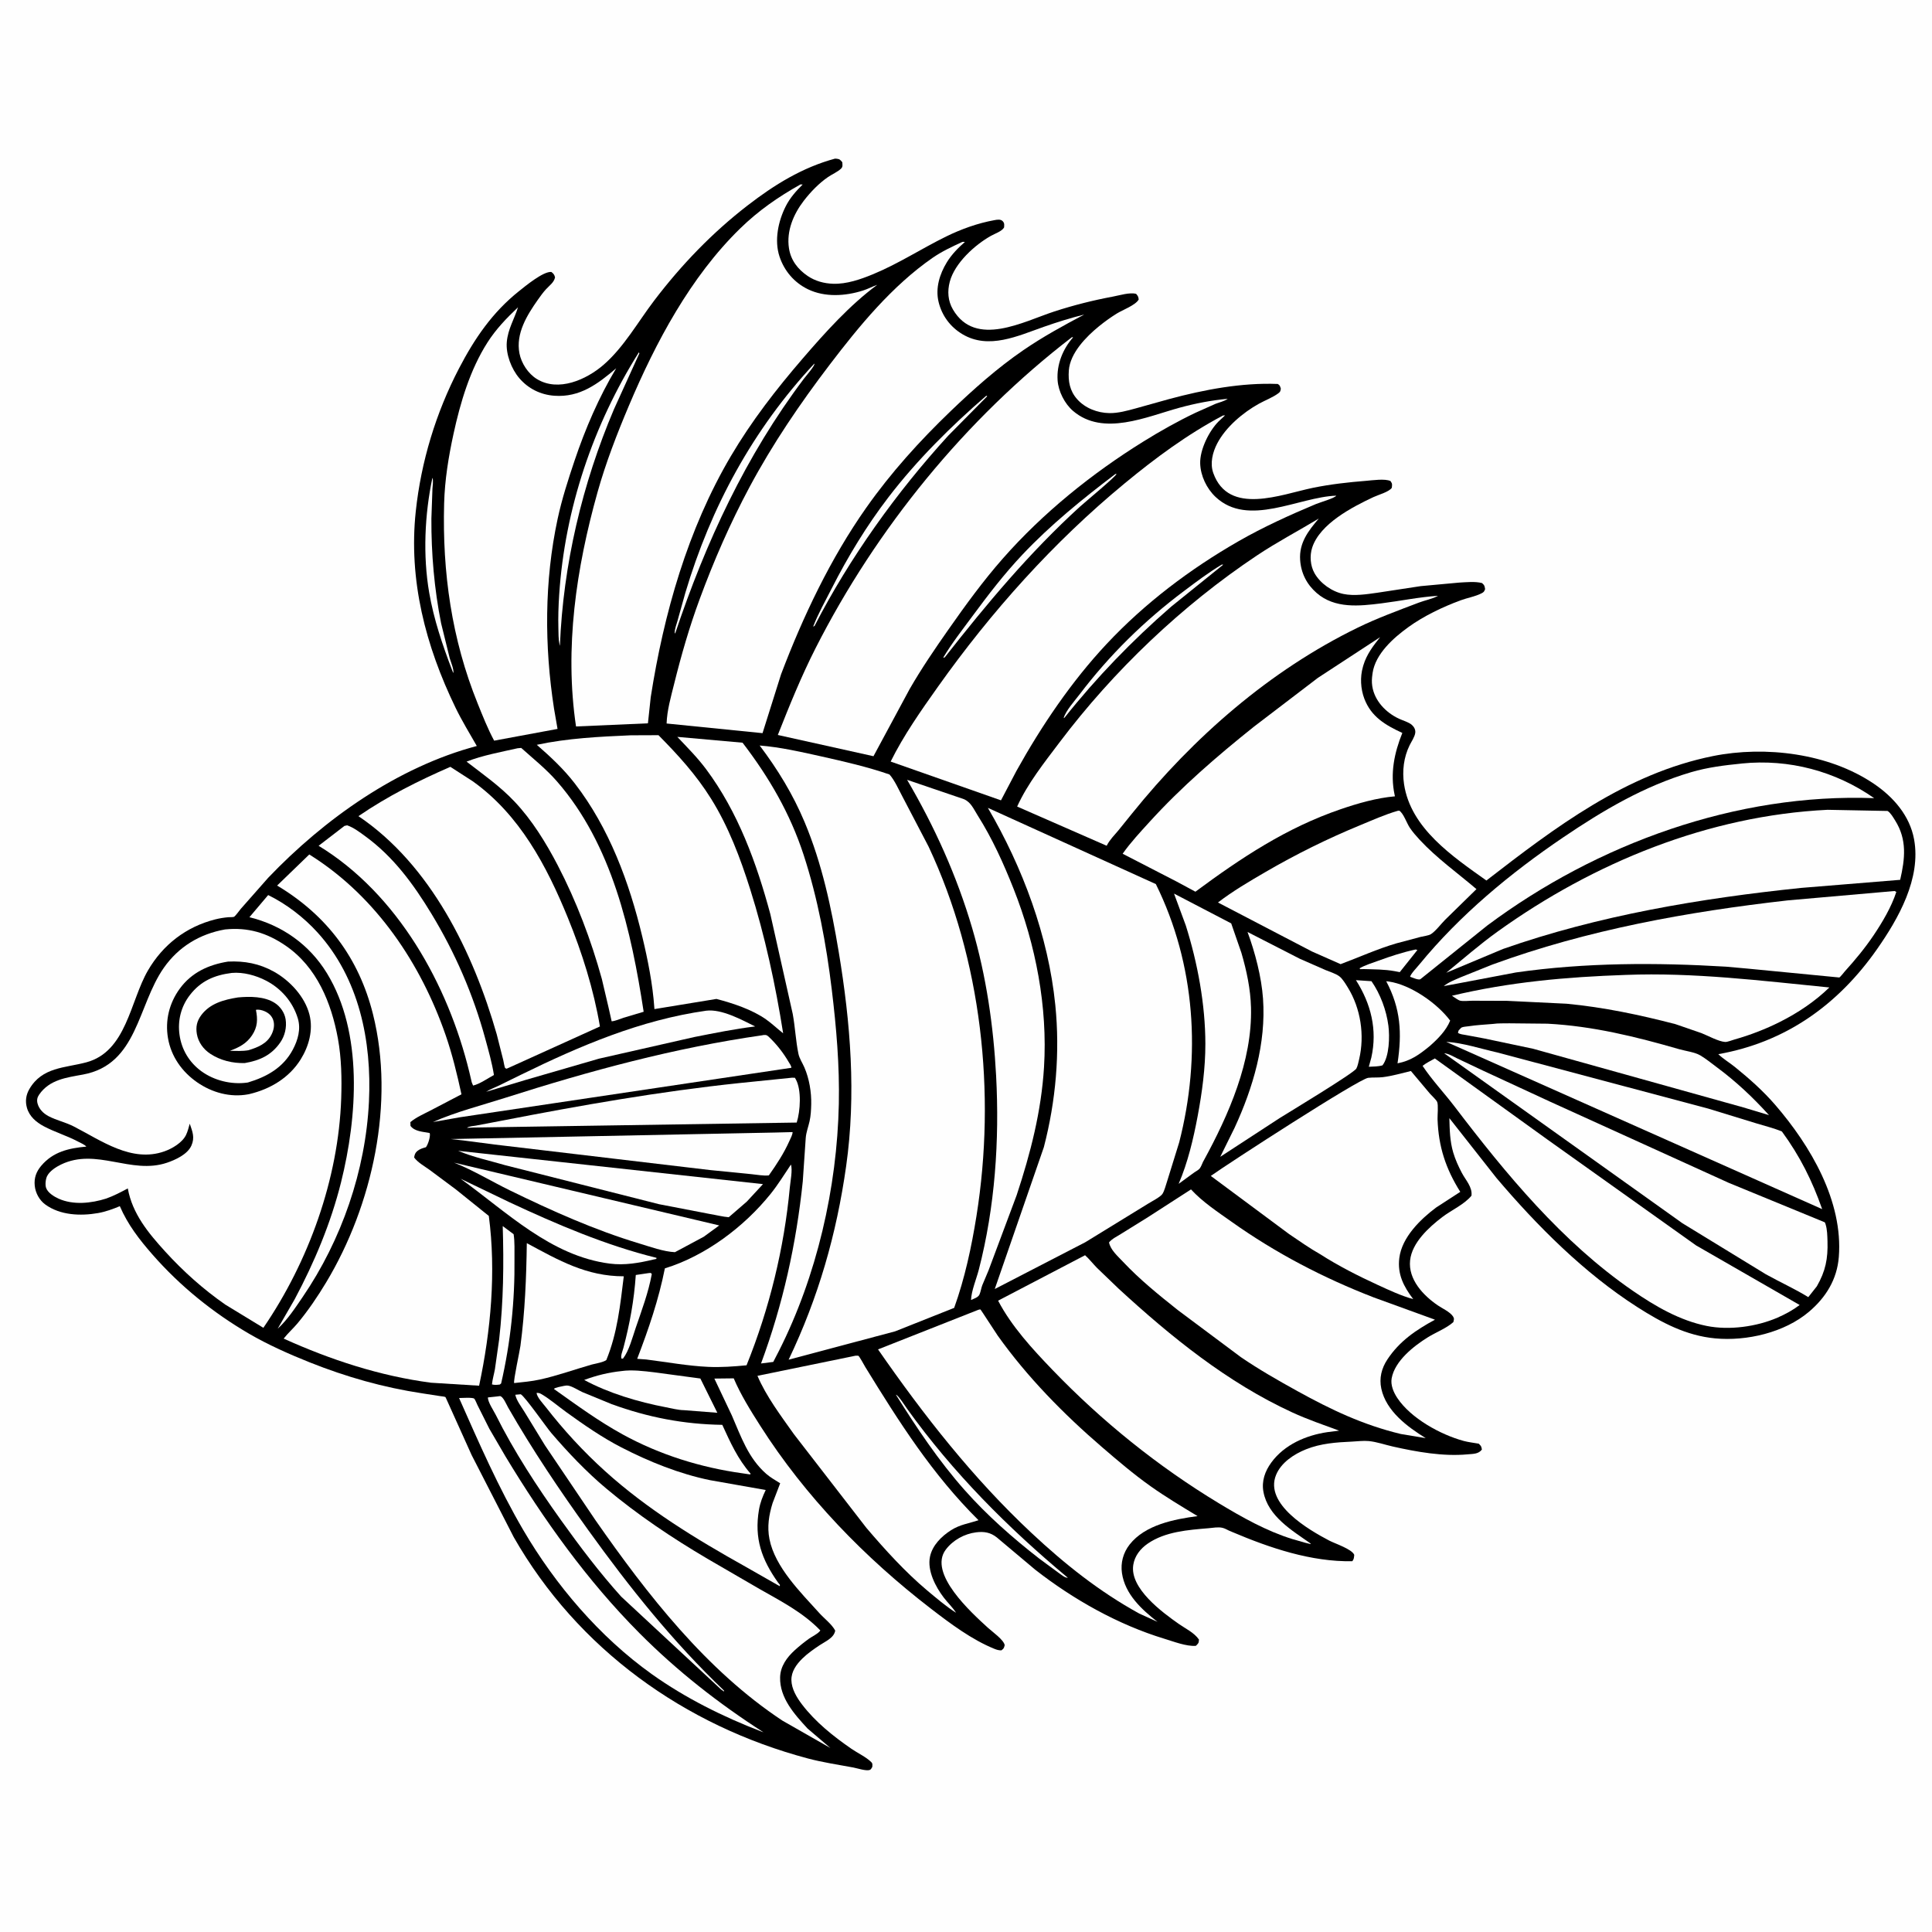
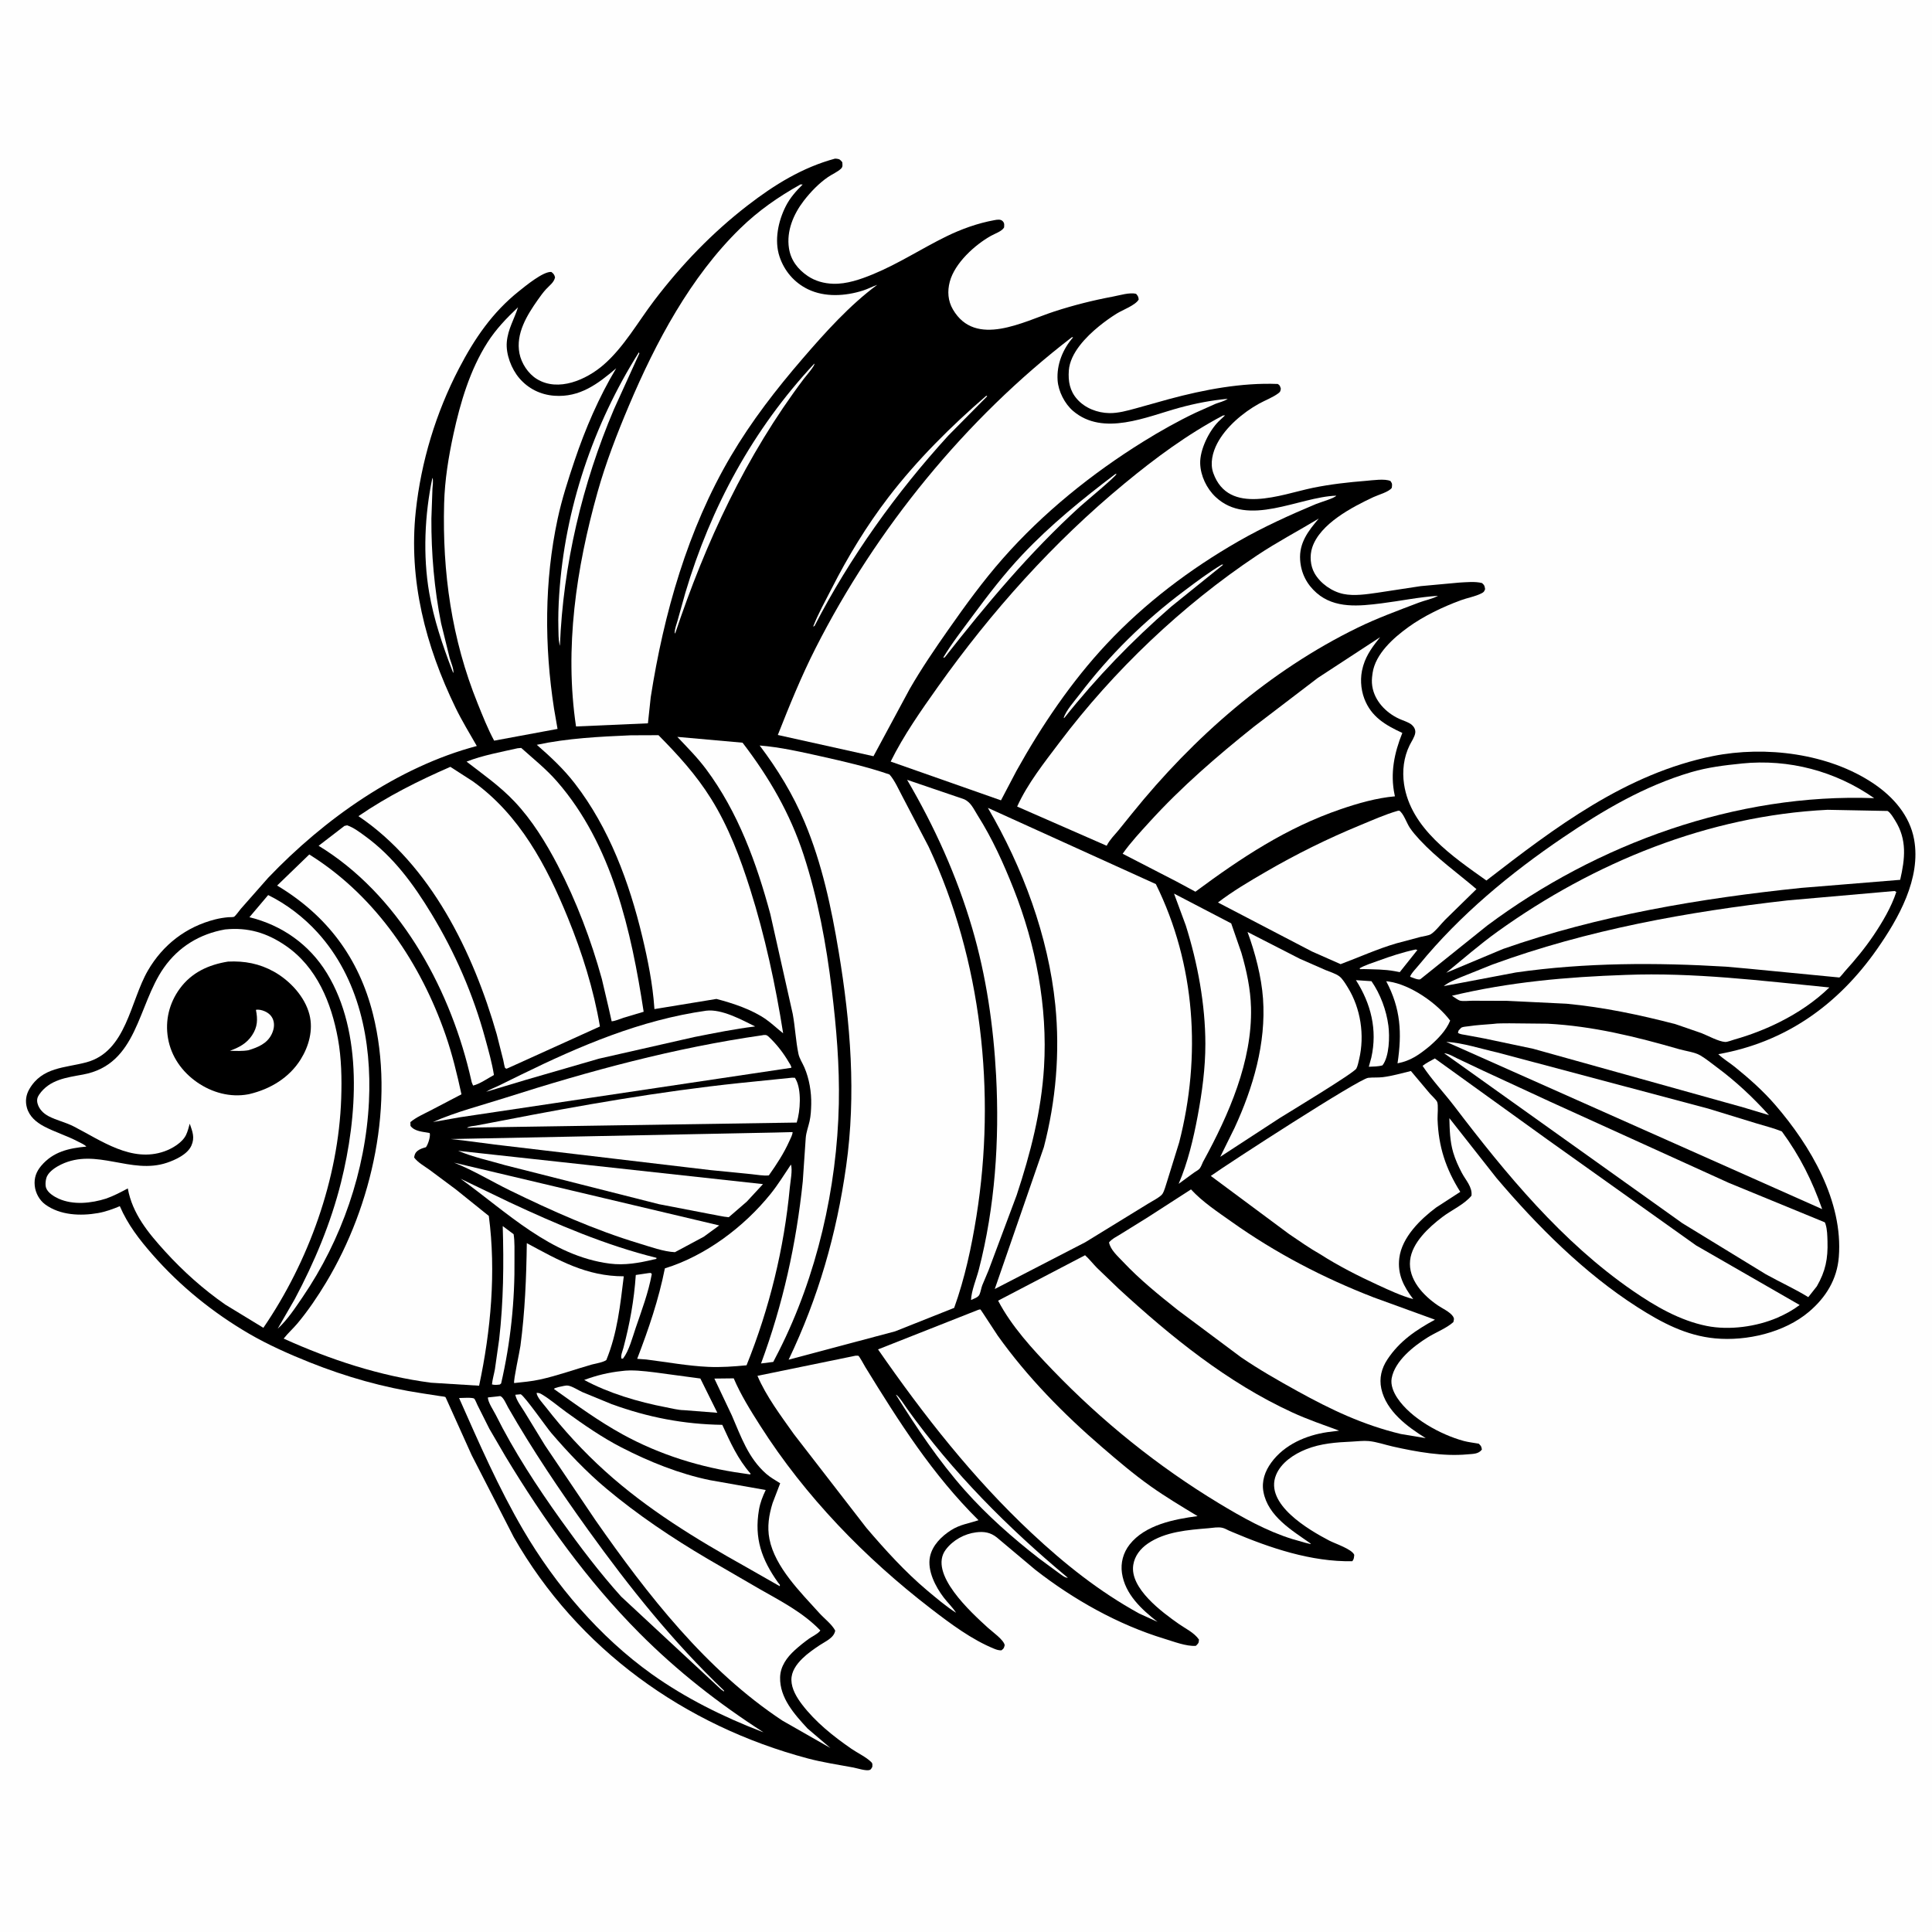
<svg xmlns="http://www.w3.org/2000/svg" version="1.1" style="display: block;" viewBox="0 0 2048 2048" width="1024" height="1024">
  <path transform="translate(0,0)" fill="rgb(254,254,254)" d="M -0 -0 L 2048 0 L 2048 2048 L -0 2048 L -0 -0 z" />
  <path transform="translate(0,0)" fill="rgb(0,0,0)" d="M 885.11 168.166 L 886.601 168.223 C 890.052 168.566 890.749 169.372 892.878 172 C 892.988 174.725 893.676 176.7 891.5 178.8 C 887.984 182.194 881.92 184.804 877.782 187.641 C 868.064 194.301 859.113 203.614 851.953 212.944 C 841.067 227.129 833.545 244.939 836.324 263.094 C 838.278 275.864 845.702 285.45 856.183 292.555 C 864.141 297.949 873.494 300.488 883.055 300.803 C 897.535 301.281 912.294 296.112 925.47 290.674 C 952.703 279.435 976.88 263.481 1003.16 250.607 C 1019.09 242.803 1036.58 236.545 1054.08 233.378 C 1056.95 232.858 1060.73 232.119 1062.94 234.5 C 1064.98 236.686 1064.52 238.423 1064.36 241.138 C 1062.18 245.133 1054.59 247.69 1050.5 249.979 C 1033.34 259.568 1012 278.952 1006.8 298.655 C 1004.13 308.779 1004.79 318.894 1010.16 328.071 C 1034.13 368.979 1084.99 340.771 1117.8 330.115 C 1138.08 323.531 1158.84 318.291 1179.79 314.393 C 1186.88 313.074 1197.5 309.69 1204.33 311.5 C 1206.26 313.66 1206.77 314.613 1207.07 317.5 C 1203.63 323.629 1189.87 328.59 1183.71 332.441 C 1177.19 336.517 1170.95 340.995 1164.99 345.849 C 1151.38 356.926 1134.29 374.264 1133 392.818 C 1132.2 404.19 1133.97 414.254 1141.76 423.095 C 1150.23 432.706 1163.33 437.692 1175.94 437.907 C 1185.33 438.067 1194.91 435.36 1203.89 432.922 L 1239.46 422.992 C 1276.37 413.055 1316.15 405.489 1354.5 407.02 C 1356.96 408.592 1356.79 409.178 1357.73 412 C 1357.27 414.586 1357.36 415.178 1355.16 416.847 C 1349.28 421.306 1341.12 424.315 1334.59 427.931 C 1317.62 437.323 1299.36 452.706 1290.31 470.05 C 1285.4 479.463 1282.44 491.142 1286.16 501.5 C 1302.49 547.043 1358.36 523.978 1391.56 517.161 C 1410.32 513.309 1429.25 511.207 1448.33 509.678 C 1454.88 509.153 1468.14 507.175 1474 509.936 C 1476.14 513.021 1475.69 513.486 1475.37 517.092 C 1472.52 521.43 1460.92 524.587 1456 526.896 C 1433.67 537.365 1399.3 555.068 1391 580.396 C 1388.17 589.036 1388.93 599.645 1393.46 607.651 C 1399.59 618.479 1411.95 627.139 1424.08 629.63 C 1435.61 631.998 1448.66 629.93 1460.15 628.314 L 1506 621.326 L 1546.81 617.572 C 1554.51 617.184 1563.56 616.169 1571 618.062 C 1573.81 620.577 1573.62 620.959 1574.28 624.5 C 1573.28 627.014 1573.07 627.602 1570.53 628.917 C 1563.86 632.361 1555.33 633.761 1548.19 636.412 C 1529.2 643.457 1509.35 652.902 1492.88 664.794 C 1477.21 676.11 1457.99 693.095 1455 713.414 L 1454.79 715 C 1454.19 719.233 1454 723.045 1454.64 727.269 C 1457.03 742.941 1469.06 755.383 1483 761.887 C 1487.06 763.78 1493.44 765.532 1496.72 768.498 C 1499.05 770.599 1500.6 773.516 1500.24 776.743 C 1499.76 780.976 1496.15 786.155 1494.26 789.994 C 1487.99 802.692 1486.27 817.29 1488.34 831.188 C 1495.33 878.094 1539.89 907.929 1575.64 933.385 C 1648.37 877.157 1723.57 820.013 1815.82 801.467 C 1871.41 790.292 1938.68 798.605 1986.25 830.723 C 2007.01 844.741 2024.4 864.548 2029.01 889.761 C 2036.58 931.168 2012.51 973.603 1989.73 1006.15 C 1948.48 1065.08 1892.92 1104.83 1821.46 1117.46 C 1826.62 1122.47 1833.41 1126.46 1839.08 1131.05 C 1854.42 1143.49 1868.9 1156.28 1881.84 1171.26 C 1919.16 1214.47 1953.92 1273.33 1949.22 1332.47 C 1947.33 1356.32 1935.49 1375.36 1917.53 1390.58 C 1891.6 1412.56 1851.54 1421.88 1818.11 1418.73 C 1787.33 1415.84 1761.39 1402.01 1735.8 1385.67 C 1679.55 1349.73 1629.41 1299.53 1586.29 1248.68 L 1536.39 1185.29 C 1536.71 1197.65 1536.92 1209.68 1540.46 1221.66 C 1542.68 1229.17 1546 1236.45 1549.65 1243.37 C 1553.71 1251.05 1560.98 1258.37 1559.81 1267.5 C 1552.16 1276.83 1538.55 1282.77 1528.87 1290.15 C 1514.79 1300.87 1496.75 1317.24 1494.76 1336.05 C 1492.63 1356.24 1508.65 1373.22 1524.15 1383.76 C 1528.81 1386.93 1537.17 1390.72 1540.28 1395.5 C 1541.82 1397.87 1541.16 1398.89 1540.6 1401.5 C 1533.3 1408.04 1522.15 1412.28 1513.73 1417.49 C 1498.69 1426.8 1478.65 1442.49 1475.23 1461 C 1473.9 1468.23 1477.27 1476.04 1481.22 1481.95 C 1495.61 1503.55 1527.02 1520.79 1551.57 1527.46 C 1556.73 1528.86 1562.23 1529.38 1567.5 1530.35 C 1570.06 1532.84 1570.22 1533 1570.86 1536.5 C 1567.46 1541.5 1561.25 1541.14 1555.59 1541.67 C 1529.65 1544.08 1501.77 1539.06 1476.51 1533.39 C 1468.15 1531.52 1459.46 1528.42 1450.96 1527.59 C 1445.15 1527.03 1439.02 1527.9 1433.18 1528.16 C 1416.62 1528.89 1400.07 1530.06 1384.5 1536.3 C 1371.77 1541.39 1357.97 1550.36 1352.62 1563.63 C 1340.2 1594.47 1387.55 1621.82 1409.06 1633.09 C 1415.16 1636.29 1433.02 1642.05 1435.56 1648.2 C 1435.22 1651.21 1435.38 1652.53 1433.5 1654.96 C 1389.82 1655.74 1346.1 1640.89 1306.3 1624.01 L 1304.97 1623.43 L 1302.74 1622.5 C 1300.46 1621.39 1298.34 1620.16 1295.84 1619.55 C 1291.3 1618.45 1285.61 1619.6 1281 1619.98 C 1259.35 1621.8 1235.19 1623.54 1216.69 1636.27 C 1208.82 1641.69 1202.85 1649.25 1201.32 1658.83 C 1197.36 1683.75 1232.13 1709.19 1249.62 1721.46 C 1256.96 1726.6 1265.73 1730.53 1270.95 1738 C 1270.72 1742.01 1270.35 1741.91 1267.69 1744.64 C 1257.71 1745.44 1244.03 1740.1 1234.41 1737.18 C 1185.2 1722.24 1137.63 1695.42 1097.27 1663.86 L 1056.71 1629.77 C 1050.04 1624.44 1043.21 1623.26 1034.75 1624.33 C 1022.32 1625.89 1010.18 1632.57 1002.6 1642.61 C 983.492 1667.91 1029.84 1709.59 1047.3 1725.56 C 1051.67 1729.56 1064.26 1738.42 1065.01 1744 C 1064.12 1747.25 1064.16 1747.41 1061.5 1749.44 C 1058.69 1749.45 1056.77 1748.91 1054.15 1747.85 C 1030.18 1738.16 1007.45 1721.12 987.06 1705.44 C 916.758 1651.37 853.659 1586.32 805.92 1511.4 C 795.672 1495.31 785.266 1478.69 777.773 1461.11 L 757.255 1461.34 L 775.739 1500.33 C 785.545 1522.93 793.103 1545.54 812.24 1562.33 C 816.69 1566.23 822.041 1569.15 827.025 1572.34 L 818.958 1593.4 C 815.087 1605.91 813.065 1618.42 815.646 1631.45 C 821.575 1661.38 848.752 1687.96 868.506 1709.91 C 873.753 1715.74 881.785 1721.69 885.35 1728.5 C 884.117 1736.27 874.927 1739.94 868.798 1744.04 C 862.461 1748.28 856.013 1752.74 850.553 1758.1 C 844.289 1764.24 838.755 1771.87 838.915 1780.97 C 839.08 1790.42 844.641 1799.55 850.227 1806.86 C 864.499 1825.55 883.204 1840.42 902.425 1853.72 C 908.811 1858.14 918.328 1862.59 923.562 1867.9 C 925.315 1869.68 924.688 1870.62 924.686 1873 C 923.855 1874.27 923.35 1875.83 921.796 1876.28 C 917.811 1877.46 908.932 1874.46 904.5 1873.62 C 888.34 1870.59 872.476 1868.31 856.531 1864.08 C 725.491 1829.26 612.293 1747.99 544.585 1629.44 L 499.932 1542.38 L 473.187 1483.03 C 473.161 1482.97 472.182 1480.94 472.18 1480.93 C 471.143 1480.37 467.658 1480.13 466.367 1479.9 L 447.481 1476.98 C 406.3 1470.78 367.026 1459.59 328.355 1444.18 C 306.805 1435.58 284.206 1425.55 264.17 1413.88 C 225.698 1391.47 190.859 1363.28 161.532 1329.76 C 147.582 1313.81 135.469 1298.18 127.021 1278.59 C 119.629 1281.68 111.936 1284.49 104.023 1285.89 C 85.384 1289.17 63.713 1288.31 47.943 1276.77 C 41.745 1272.23 37.638 1264.63 36.836 1257.02 C 35.962 1248.72 38.401 1242.02 43.78 1235.68 C 56.373 1220.82 73.068 1217.13 91.519 1215.44 C 89.686 1213.3 85.523 1211.6 82.979 1210.25 C 71.106 1203.95 58.221 1200.14 46.472 1193.91 C 38.393 1189.63 31.14 1183.45 28.564 1174.36 C 26.609 1167.47 27.493 1160.71 31.101 1154.5 C 44.776 1130.97 68.708 1132.22 91.531 1126.11 C 134.083 1114.71 137.918 1061.38 156.744 1028.88 C 172.658 1001.41 197.348 982.394 228.094 974.607 C 232.651 973.453 237.333 972.709 242.014 972.291 C 243.353 972.172 246.922 972.339 248.004 971.874 C 249.482 971.239 253.861 965.031 255.302 963.351 L 284.277 930.5 C 343.738 868.232 421.319 813.153 505.427 790.777 C 497.767 777.362 489.591 764.014 482.852 750.115 C 451.106 684.634 432.936 614.856 440.749 541.914 C 446.394 489.217 462.06 437.669 486.512 390.637 C 503.024 358.877 521.904 331.138 550.248 308.554 C 556.884 303.266 576.089 287.377 584.5 288.304 C 586.851 290.209 587.55 290.939 588.373 294 C 587.192 299.496 582.627 302.451 578.862 306.542 C 575.692 309.986 572.966 313.769 570.272 317.589 C 558.655 334.059 546.53 353.609 550.651 374.646 C 552.706 385.137 559.812 396.046 569.003 401.722 C 591.862 415.839 621.58 402.487 639.775 386.739 C 661.313 368.098 676.305 341.165 693.473 318.603 C 722.285 280.738 754.966 246.729 792.658 217.646 C 820.861 195.884 850.43 177.56 885.11 168.166 z" />
  <path transform="translate(0,0)" fill="rgb(254,254,254)" d="M 1500.63 1006.5 C 1501.27 1006.61 1501.88 1006.85 1502.5 1007.03 L 1483.8 1030.51 L 1478.54 1029.5 C 1467.75 1027.5 1456.69 1027.6 1445.75 1027.28 L 1442 1027.37 L 1441.09 1026.5 C 1447.14 1023 1454.53 1020.81 1461.11 1018.41 C 1474.19 1013.63 1486.98 1009.42 1500.63 1006.5 z" />
  <path transform="translate(0,0)" fill="rgb(254,254,254)" d="M 687.701 1349.5 L 689.804 1349.36 L 690.941 1350.5 C 687.315 1370.28 680.319 1388.75 673.843 1407.71 C 670.445 1417.66 666.844 1431.78 660.5 1440.04 L 658.957 1440.35 C 657.456 1437.83 660.042 1431.8 660.811 1428.89 C 667.679 1402.92 672.125 1378.38 673.971 1351.54 L 687.701 1349.5 z" />
  <path transform="translate(0,0)" fill="rgb(254,254,254)" d="M 1295.1 598.5 L 1296.71 598.55 L 1241.5 643.068 C 1200.32 678.864 1162.45 718.007 1128.5 760.691 L 1127.51 761.231 C 1129.68 753.457 1139.24 742.894 1144.28 736.244 C 1176.1 694.328 1212.79 658.267 1254.85 626.688 C 1267.97 616.83 1281.01 606.957 1295.1 598.5 z" />
  <path transform="translate(0,0)" fill="rgb(254,254,254)" d="M 458.388 506.5 C 459.564 508.839 458.57 515.559 458.408 518.255 L 457.293 549.779 C 457.105 586.591 460.38 624.549 467.581 660.66 L 476.71 697.688 C 477.723 701.233 481.525 710.242 480.5 713.47 L 479.291 710.5 C 469.022 683.593 459.881 656.714 454.962 628.236 C 448.203 589.103 450.135 545.363 458.388 506.5 z" />
  <path transform="translate(0,0)" fill="rgb(254,254,254)" d="M 1182.31 502.5 L 1183.61 502.36 C 1182.7 505.316 1150.21 532.139 1144.55 537.292 C 1091.18 585.941 1045.94 640.177 1001.5 696.803 L 999.754 697.269 C 1008.89 681.963 1020.33 667.357 1030.93 653 C 1047.48 630.569 1064.5 608.41 1083.66 588.101 C 1113.64 556.313 1147.56 528.824 1182.31 502.5 z" />
  <path transform="translate(0,0)" fill="rgb(254,254,254)" d="M 949.73 1478.5 C 951.852 1478.48 959.9 1491.04 961.565 1493.36 C 1010.02 1560.89 1068.26 1619.41 1131.96 1672.5 L 1130.79 1672.41 C 1127.86 1671.8 1125.16 1669.38 1122.72 1667.68 L 1101.72 1652.24 C 1073.43 1630.22 1046.39 1606.42 1022.57 1579.56 C 995.063 1548.54 971.679 1513.57 949.73 1478.5 z" />
  <path transform="translate(0,0)" fill="rgb(254,254,254)" d="M 1437.36 1039.01 L 1453.83 1040.11 C 1463.25 1053.72 1469.63 1070.87 1471.76 1087.3 C 1473.23 1098.62 1472.81 1119.86 1465.5 1129.31 C 1460.87 1130.67 1455.8 1130.56 1451 1130.81 L 1453.67 1121.05 C 1460.23 1091.59 1453.29 1064.03 1437.36 1039.01 z" />
  <path transform="translate(0,0)" fill="rgb(254,254,254)" d="M 1045.49 419.5 L 1046.5 420.016 L 1005.13 461.866 C 950.193 522.076 900.821 591.035 863.457 663.5 L 861.972 664.25 C 867.365 650.333 874.81 637.18 881.57 623.897 C 898.841 589.96 918.655 557.298 941.838 527.051 C 971.979 487.729 1008.1 451.845 1045.49 419.5 z" />
  <path transform="translate(0,0)" fill="rgb(254,254,254)" d="M 863.161 385.5 L 863.309 385.665 C 863.673 387.983 854.085 398.906 852.131 401.5 C 790.489 483.308 748.076 574.853 715.713 671.5 C 715.195 671.057 715.284 671.274 715.265 670.363 C 715.191 666.701 717.108 662.072 718.067 658.5 L 726.469 628.475 C 753.513 537.481 798.26 455.067 863.161 385.5 z" />
  <path transform="translate(0,0)" fill="rgb(254,254,254)" d="M 532.911 1299.7 L 544.464 1308.31 C 545.77 1316.59 545.274 1325.8 545.369 1334.19 C 545.868 1378.75 541.252 1423.08 531.224 1466.5 L 529.821 1467.67 C 526.864 1468 524.432 1468.34 521.5 1467.54 C 522.029 1462.17 523.674 1456.75 524.636 1451.41 L 529.125 1419.8 C 533.705 1379.67 534.138 1340 532.911 1299.7 z" />
  <path transform="translate(0,0)" fill="rgb(254,254,254)" d="M 677.227 373.5 C 677.957 375.13 677.902 374.252 677.039 376.137 L 650.857 433.743 C 617.207 512.888 596.924 598.725 593.516 684.637 L 593.053 682.678 C 591.895 677.411 592.068 671.343 591.916 665.929 C 591.583 654.08 591.987 642.25 592.762 630.426 C 598.71 539.665 628.709 450.478 677.227 373.5 z" />
  <path transform="translate(0,0)" fill="rgb(254,254,254)" d="M 1469.45 1040.14 L 1472.1 1040.45 C 1495.15 1043.72 1523.52 1063.49 1537.24 1081.91 C 1532.84 1092.66 1524.14 1101.32 1515.59 1108.86 C 1504.51 1117.9 1495.71 1124.4 1481.44 1127.18 C 1486.25 1095.02 1484.88 1069.32 1469.45 1040.14 z" />
  <path transform="translate(0,0)" fill="rgb(254,254,254)" d="M 488.166 1249.48 L 540.201 1274.5 C 590.356 1297.9 642.123 1320.08 695.93 1333.37 L 695.746 1334.5 L 692.765 1335.14 C 677.455 1338.77 662.196 1341.52 646.398 1339.48 C 583.848 1331.43 537.079 1284.66 488.166 1249.48 z" />
  <path transform="translate(0,0)" fill="rgb(254,254,254)" d="M 658.728 1453.4 C 669.812 1451.77 682.517 1453.39 693.64 1454.72 L 742.414 1461.28 L 760.405 1497.6 L 725.047 1494.84 C 718.887 1494.78 711.676 1492.85 705.571 1491.69 C 676.758 1486.21 645.108 1476.78 619.275 1462.81 C 632.255 1457.99 644.98 1454.85 658.728 1453.4 z" />
  <path transform="translate(0,0)" fill="rgb(254,254,254)" d="M 748.653 1071.37 C 765.223 1069.4 786.102 1081.02 800.51 1088.07 C 778.93 1090.68 757.448 1095.09 736.132 1099.27 L 634.974 1122.22 L 556.671 1144.92 L 515.342 1157.36 C 519.217 1154.82 523.822 1153.16 528 1151.17 L 552.386 1139.2 C 615.043 1108.53 679.018 1081.23 748.653 1071.37 z" />
  <path transform="translate(0,0)" fill="rgb(254,254,254)" d="M 525.942 1480.41 L 530 1479.92 C 533.337 1480.19 536.939 1489.06 538.662 1492.06 C 564.399 1536.93 593.473 1580.15 623.672 1622.12 C 667.412 1682.91 713.227 1740.28 767.5 1792.13 L 767.5 1793.1 L 764.387 1790.9 L 658.55 1692.54 C 635.569 1667.09 614.598 1639.28 594.652 1611.4 C 569.367 1576.07 544.87 1538.6 525.445 1499.68 C 523.245 1495.27 516.969 1486.08 517.225 1481.33 L 525.942 1480.41 z" />
  <path transform="translate(0,0)" fill="rgb(254,254,254)" d="M 597.518 1469.16 C 599.34 1468.84 600.613 1468.53 602.5 1468.87 C 606.955 1469.67 613.287 1473.86 617.536 1475.77 L 648.388 1488.45 C 686.784 1502.44 724.817 1509.79 765.648 1510.39 C 774.313 1529.27 781.963 1546.46 795.76 1562.28 L 795 1562.95 L 786.988 1561.76 C 742.756 1555.63 699.415 1542.13 660.133 1520.59 C 634.572 1506.57 610.882 1489.21 587.159 1472.35 C 588.165 1470.79 595.372 1469.7 597.518 1469.16 z" />
  <path transform="translate(0,0)" fill="rgb(254,254,254)" d="M 481.228 1232.44 L 762.429 1299.01 L 746.05 1310.98 L 715.449 1327.37 C 703.302 1326.79 689.264 1321.63 677.676 1318.14 C 630.47 1303.93 584.663 1283.42 540.442 1261.83 C 521.152 1252.41 502.003 1240.68 482.096 1232.78 L 481.228 1232.44 z" />
  <path transform="translate(0,0)" fill="rgb(254,254,254)" d="M 485.668 1219.91 L 808.802 1255.22 L 791.631 1273.77 L 772.493 1290.32 C 765.957 1289.77 759.105 1287.98 752.581 1286.91 L 698.517 1276.48 L 535.588 1235.18 C 519.188 1230.36 501.325 1226.6 485.668 1219.91 z" />
  <path transform="translate(0,0)" fill="rgb(254,254,254)" d="M 284.269 948.803 C 303.705 958.345 321.992 972.391 336.533 988.4 C 380.773 1037.1 394.189 1103.73 391.111 1167.67 C 387.583 1240.96 362.063 1314.48 320.794 1374.94 C 313.008 1386.35 304.6 1399.22 294.353 1408.49 L 312.351 1377.3 C 333.276 1338.09 350.716 1296.53 361.5 1253.35 C 378.777 1184.16 385.2 1094.79 346.518 1031.6 C 327.928 1001.23 298.861 980.692 264.385 972.299 L 284.269 948.803 z" />
  <path transform="translate(0,0)" fill="rgb(254,254,254)" d="M 808.366 1097.38 L 808.966 1097.18 C 812.748 1096.89 813.189 1097.4 815.708 1099.81 C 823.537 1107.29 830.577 1116.4 836.034 1125.75 C 837.083 1127.55 838.847 1129.84 838.897 1131.89 L 487.827 1184.31 L 458.933 1189.4 C 483.289 1178.62 510.061 1171.87 535.432 1163.77 C 625.292 1135.1 714.826 1110.78 808.366 1097.38 z" />
  <path transform="translate(0,0)" fill="rgb(254,254,254)" d="M 821.411 1200.54 L 840.189 1200.06 C 840.113 1203.01 837.981 1206.81 836.761 1209.55 C 830.882 1222.73 823.278 1234.23 815.004 1245.97 C 809.19 1246.61 802.227 1245.19 796.382 1244.65 L 752.775 1240.32 L 524.237 1213.24 L 491.647 1208.99 L 477.78 1207.43 L 821.411 1200.54 z" />
  <path transform="translate(0,0)" fill="rgb(254,254,254)" d="M 839.478 1142.42 L 842.557 1142.45 L 843.466 1143.92 C 849.884 1155.22 848.389 1177.99 844.531 1189.96 L 501.96 1195.24 L 495 1195.56 C 497.149 1193.81 501.8 1193.71 504.555 1193.18 L 532.031 1187.95 C 615.713 1171.69 698.893 1157.04 783.765 1148.09 L 839.478 1142.42 z" />
  <path transform="translate(0,0)" fill="rgb(254,254,254)" d="M 365.138 875.5 L 368.01 874.872 C 374.931 877.258 381.2 882.099 387.07 886.366 C 417.071 908.176 438.325 937.294 457.366 968.662 C 482.445 1009.98 501.672 1054.25 514.361 1100.88 C 517.842 1113.67 521.505 1126.46 523.597 1139.56 C 517.027 1143.07 508.611 1149.08 501.5 1150.74 L 500.124 1147.5 L 497.578 1136.72 C 474.942 1043.57 421.448 947.57 337.741 896.57 L 365.138 875.5 z" />
  <path transform="translate(0,0)" fill="rgb(254,254,254)" d="M 1582.59 1085.41 C 1588.16 1084.59 1594.31 1084.89 1599.95 1084.75 L 1640.5 1085.16 C 1688.45 1087.68 1734.01 1098.91 1779.9 1112.16 C 1786.55 1114.08 1796.57 1115.31 1802.41 1118.77 C 1808.37 1122.3 1814.08 1127 1819.64 1131.13 C 1840.3 1146.46 1857.92 1163 1875.2 1182.08 L 1848 1173.9 L 1625.24 1111.75 L 1574.01 1100.94 L 1553.88 1097.18 C 1551.07 1096.67 1547.93 1096.48 1545.5 1094.91 L 1546.1 1092.5 C 1546.9 1091.71 1548.59 1089.54 1549.5 1089.12 C 1551.23 1088.34 1554.81 1088.17 1556.76 1087.87 C 1565.26 1086.57 1574.02 1086.13 1582.59 1085.41 z" />
  <path transform="translate(0,0)" fill="rgb(254,254,254)" d="M 486.638 1481.95 C 489.495 1481.94 500.764 1481.12 502.643 1482.6 C 503.632 1483.37 505.431 1488.05 506.077 1489.32 L 518.751 1514.6 L 535.764 1543.76 C 576.284 1610.85 622.403 1675.49 677.844 1731.19 C 717.903 1771.44 761.691 1805.7 809.337 1836.32 L 807.024 1835.46 C 766.6 1819.92 726.291 1799.88 690.976 1774.69 C 635.672 1735.22 588.828 1680.24 554.634 1621.82 C 528.462 1577.1 507.595 1529.25 486.638 1481.95 z" />
  <path transform="translate(0,0)" fill="rgb(254,254,254)" d="M 558.44 1317.79 C 592.271 1336.02 621.683 1352.96 661.234 1352.93 C 657.458 1383.47 654.508 1412.93 642.717 1441.73 C 639.166 1444.22 631.704 1445.31 627.362 1446.47 C 609.138 1451.66 590.939 1458.26 572.46 1462.34 C 563.487 1464.32 554.15 1465.11 545.029 1466.11 C 544.035 1463.68 550.927 1432.36 551.692 1426.59 C 556.511 1390.21 557.933 1354.45 558.44 1317.79 z" />
  <path transform="translate(0,0)" fill="rgb(254,254,254)" d="M 1244.52 947.247 L 1305.13 978.833 L 1315.94 1010.04 C 1321.45 1028.92 1325.63 1048.44 1326.12 1068.17 C 1327.53 1124.91 1302.56 1181.64 1275.87 1230.5 L 1275.31 1231.48 C 1274.2 1233.79 1273.4 1236.37 1271.88 1238.46 C 1270.56 1240.28 1267.9 1241.45 1266.09 1242.75 L 1249.41 1254.92 C 1259.08 1232.52 1265.07 1207.11 1269.56 1183.15 C 1274.28 1157.95 1277.77 1132.19 1277.74 1106.5 C 1277.69 1064.79 1269.52 1020.72 1256.98 981 L 1244.52 947.247 z" />
  <path transform="translate(0,0)" fill="rgb(254,254,254)" d="M 568.844 1476.5 C 571.329 1476.54 572.193 1476.77 574.396 1478.09 C 583.38 1483.47 591.772 1490.75 600.288 1496.91 C 618.722 1510.24 638.431 1523.88 658.661 1534.29 C 688.119 1549.46 720.111 1562.36 752.61 1569.03 L 811.685 1579.47 C 808.43 1586.25 805.779 1593.04 804.523 1600.5 C 799.422 1630.79 807.351 1652.97 824.728 1677.52 L 826.804 1680.1 L 826.5 1681.41 L 790.004 1660.6 C 737.581 1631.31 686.252 1599.97 641.5 1559.56 C 618.445 1538.74 597.483 1515.96 578.434 1491.44 C 575.62 1487.82 569.072 1481.01 568.844 1476.5 z" />
  <path transform="translate(0,0)" fill="rgb(254,254,254)" d="M 1723.27 1033.45 C 1795.52 1030.65 1867.5 1039.67 1939.2 1046.75 C 1923.96 1061.58 1905.81 1073.7 1886.86 1083.23 C 1871.56 1090.91 1855.15 1097.27 1838.66 1101.9 C 1836.22 1102.58 1831.14 1104.66 1828.75 1104.52 C 1821.73 1104.12 1810.39 1097.77 1803.54 1095.12 L 1775.95 1085.61 C 1738.01 1075.75 1699.75 1067.69 1660.66 1063.99 L 1597.69 1060.94 L 1560.98 1060.81 C 1557.26 1060.8 1551.4 1061.56 1547.92 1060.78 C 1545.58 1060.25 1541.33 1056.87 1539.09 1055.54 C 1600.23 1040.93 1660.61 1035.61 1723.27 1033.45 z" />
  <path transform="translate(0,0)" fill="rgb(254,254,254)" d="M 548.661 793.185 L 552.5 792.834 C 565.486 804.479 578.832 815.051 590.369 828.263 C 648.872 895.258 669.187 986.948 682.311 1072.51 L 661 1078.86 C 656.988 1080.14 652.563 1082.29 648.382 1082.64 L 644.979 1067.52 L 637.982 1037.75 C 626.626 996.556 610.929 955.143 591.196 917.224 C 578.84 893.48 563.961 869.309 545.5 849.792 C 529.775 833.167 512.475 821.228 494.562 807.345 C 511.588 800.685 530.801 797.237 548.661 793.185 z" />
  <path transform="translate(0,0)" fill="rgb(254,254,254)" d="M 1533.05 1104.39 C 1550.69 1105.4 1569.79 1111.77 1587.15 1115.65 L 1810.63 1175.12 L 1861.92 1190.84 C 1870.99 1193.64 1880.1 1195.77 1888.9 1199.44 C 1907.94 1225.44 1920.96 1251.44 1931.57 1281.73 L 1533.05 1104.39 z" />
  <path transform="translate(0,0)" fill="rgb(254,254,254)" d="M 1322.44 987.953 L 1377.81 1016.31 L 1404.95 1028.23 C 1409.65 1030.19 1415.66 1031.92 1419.74 1034.93 C 1423.07 1037.38 1426.38 1042.98 1428.57 1046.5 C 1442.44 1068.79 1446.75 1097.42 1440.74 1122.87 C 1440.07 1125.72 1439.17 1130.28 1437.78 1132.74 C 1435.04 1137.58 1365.83 1179.37 1356.59 1185.15 L 1293.53 1226.26 L 1308.75 1195.43 C 1328.37 1152.91 1342.21 1105.88 1338.85 1058.59 C 1337.2 1035.43 1330.45 1009.68 1322.44 987.953 z" />
  <path transform="translate(0,0)" fill="rgb(254,254,254)" d="M 838.411 1234.5 C 840.331 1240.12 837.845 1252.26 837.26 1258.58 C 831.272 1323.16 815.594 1387.2 791.367 1447.27 C 777.769 1448.56 764.425 1449.56 750.751 1448.94 C 728.944 1447.95 706.834 1443.83 685.164 1441.13 L 675.444 1440.42 C 687.595 1408.69 698.136 1377.94 704.801 1344.52 C 747.888 1331.24 788.757 1300.54 816.928 1265.5 C 824.846 1255.65 831.366 1244.95 838.411 1234.5 z" />
  <path transform="translate(0,0)" fill="rgb(254,254,254)" d="M 1846.04 809.407 L 1846.37 809.341 C 1896.42 804.304 1945.7 817.42 1986.7 846.082 C 1840.78 840.599 1693.05 894.255 1576.64 981.032 L 1505.61 1038.03 C 1503.26 1039.08 1497.32 1036.27 1494.77 1035.44 C 1495.11 1032.7 1502.39 1025.03 1504.54 1022.42 C 1547.53 969.95 1601.01 925.632 1656.95 887.735 C 1699.41 858.97 1742.99 833.209 1792.58 818.573 C 1810.1 813.404 1827.93 811.218 1846.04 809.407 z" />
  <path transform="translate(0,0)" fill="rgb(254,254,254)" d="M 1530.86 1116.5 C 1535.53 1116.79 1540.78 1120.1 1545.04 1122.13 L 1572.3 1135.03 L 1643.3 1167.88 L 1832.56 1253.87 L 1934.34 1295.7 C 1934.79 1296.63 1934.86 1296.68 1935.22 1297.84 C 1936.96 1303.46 1937.04 1309.94 1937.22 1315.76 C 1937.78 1334.2 1935.19 1347.4 1925.93 1363.53 L 1916.87 1375.02 C 1902.51 1366.18 1886.66 1359.02 1871.88 1350.79 L 1783.36 1296.64 L 1530.86 1116.5 z" />
  <path transform="translate(0,0)" fill="rgb(254,254,254)" d="M 2008.32 944.5 L 2010.17 945.5 C 2004.99 961.426 1995.39 977.655 1986.06 991.5 C 1976.92 1005.06 1966.53 1017.59 1955.58 1029.71 C 1954.52 1030.88 1950.91 1035.68 1949.71 1036.18 C 1949.4 1036.3 1839.79 1025.32 1829.77 1024.72 C 1755.82 1020.27 1680.38 1020.31 1606.91 1030.85 L 1546.74 1042.27 L 1530.45 1045.3 C 1535.28 1041.27 1542.48 1038.52 1548.22 1036.02 L 1581.93 1022.49 C 1682.71 985.607 1788.75 966.504 1895.09 954.442 L 2008.32 944.5 z" />
  <path transform="translate(0,0)" fill="rgb(254,254,254)" d="M 546.237 1478.5 L 552 1477.97 C 556.281 1480.09 579.288 1513.09 584.447 1519.11 C 602.176 1539.77 621.665 1560.29 642.538 1577.8 C 675.818 1605.73 712.446 1630.25 749.836 1652.3 L 805.016 1684.33 C 827.909 1697.38 851.137 1709.19 869.604 1728.36 C 867.54 1731.62 860.776 1734.79 857.5 1737.13 C 852.305 1740.85 847.236 1744.97 842.505 1749.26 C 834.154 1756.84 827.213 1766.31 826.941 1778.09 C 826.438 1799.91 842.21 1817.29 856.049 1832.32 L 880.222 1852.93 L 829.405 1823.94 C 748.614 1770.56 686.126 1690.2 631.254 1611.54 L 577.763 1532.26 L 555.834 1496.42 C 552.58 1491.04 547.484 1484.64 546.237 1478.5 z" />
  <path transform="translate(0,0)" fill="rgb(254,254,254)" d="M 961.563 826.645 L 1021.77 847.138 C 1029.31 850.431 1032 857.44 1036.26 864.171 C 1051.8 888.73 1063.79 915.25 1074.47 942.236 C 1097.96 1001.6 1110.61 1067.26 1106.71 1131.15 C 1103.84 1178.07 1092.4 1222.49 1077.71 1266.93 L 1047.9 1346.62 L 1041.22 1362.5 C 1040.08 1365.6 1039.61 1369.1 1038.36 1372.1 C 1036.99 1375.38 1032.4 1376.6 1029.33 1378.05 C 1029.7 1368.27 1035.05 1355.66 1037.56 1345.96 C 1054.78 1279.4 1059.55 1208.88 1055.93 1140.43 C 1053.13 1087.64 1045.49 1034.77 1030.58 983.954 C 1014.31 928.525 990.741 876.414 961.563 826.645 z" />
  <path transform="translate(0,0)" fill="rgb(254,254,254)" d="M 906.715 1437.14 L 907.054 1437.08 C 907.2 1437.08 909.847 1437.13 909.858 1437.13 C 910.972 1437.64 916.285 1447.54 917.236 1449.09 C 953.14 1507.5 988.255 1562.93 1037.26 1611.48 C 1026.97 1614.98 1017.7 1615.98 1008.15 1622.07 C 998.07 1628.51 988.293 1638.1 985.812 1650.24 C 982.812 1664.91 991.654 1681.99 1000.3 1693.34 C 1004.56 1698.93 1009.64 1703.64 1013.47 1709.59 C 1002.69 1702.81 992.51 1693.97 982.7 1685.84 C 959.293 1666.1 938.289 1642.89 918.427 1619.63 L 841.629 1520.36 C 827.969 1501.07 812.22 1480.25 802.941 1458.44 L 906.715 1437.14 z" />
  <path transform="translate(0,0)" fill="rgb(254,254,254)" d="M 1481.64 859.5 L 1483.29 859.31 C 1487.88 862.308 1491.13 872.49 1494.49 877.497 C 1497.52 882.006 1501.15 886.15 1504.83 890.127 C 1522.93 909.659 1544.89 925.284 1565.11 942.507 L 1531.93 974.975 C 1527.58 979.351 1521.64 987.273 1516.76 990.297 C 1514.39 991.762 1508.42 992.528 1505.58 993.239 L 1480.55 999.907 C 1459.89 1005.92 1441.09 1014.61 1421.09 1022.04 L 1390.74 1008.62 L 1291.09 956.678 C 1306.7 944.694 1324.05 934.493 1341.05 924.604 C 1373.74 905.584 1407 889.1 1441.93 874.719 C 1455.03 869.328 1468.02 863.445 1481.64 859.5 z" />
  <path transform="translate(0,0)" fill="rgb(254,254,254)" d="M 717.986 781.12 L 787.145 787.292 C 815.261 824.006 837.531 862.182 851.896 906.252 C 866.919 952.342 875.913 1000.91 881.719 1049.01 C 886.597 1089.43 890.05 1129.45 889.196 1170.23 C 887.334 1259.22 865.816 1352.8 825.566 1432.3 L 819.687 1443.7 L 806.729 1445.34 C 829.909 1382.78 844.051 1318.83 850.96 1252.5 L 854.115 1206.24 C 854.622 1200.04 856.84 1194.57 858.18 1188.55 C 859.485 1182.7 859.784 1176.61 859.924 1170.63 C 860.227 1157.69 857.834 1143.45 852.68 1131.5 C 850.598 1126.67 847.423 1122.18 846.347 1116.98 C 843.507 1103.26 842.898 1088.7 840.326 1074.8 L 816.59 969.011 C 801.962 914.752 782.446 860.983 748.594 815.5 C 739.448 803.212 728.507 792.214 717.986 781.12 z" />
  <path transform="translate(0,0)" fill="rgb(254,254,254)" d="M 1521.01 1122 L 1640.71 1208.24 L 1797.93 1320.2 L 1907.72 1383.36 C 1900.24 1388.95 1892.82 1392.99 1884.28 1396.74 C 1862 1406.38 1833.07 1410.36 1809.21 1405.56 C 1780.56 1399.79 1754.52 1384.62 1730.72 1368.22 C 1655.71 1316.53 1596.56 1244.69 1541.82 1172.87 C 1530.85 1158.47 1517.94 1144.89 1507.98 1129.83 C 1511.99 1126.72 1516.58 1124.44 1521.01 1122 z" />
  <path transform="translate(0,0)" fill="rgb(254,254,254)" d="M 1937.26 858.427 L 2000.93 859.652 C 2004.14 861.62 2006.86 866.483 2008.89 869.686 C 2021.73 890.008 2019.41 910.356 2014.26 932.651 L 1909.31 941.219 C 1802.95 952.248 1694.53 970.36 1593.31 1005.93 L 1533.04 1031.18 C 1551.19 1016.35 1568.61 1001.07 1587.69 987.382 C 1689.68 914.205 1811.14 864.601 1937.26 858.427 z" />
  <path transform="translate(0,0)" fill="rgb(254,254,254)" d="M 1463 675.416 C 1455.72 684.42 1448.62 693.879 1445.27 705.121 L 1444.73 707 C 1441.61 717.744 1442.29 730.177 1446.24 740.628 C 1453.55 759.913 1468.72 768.706 1486.53 776.942 C 1477.98 798.09 1473.51 819.838 1478.35 842.584 L 1478.69 844.145 C 1459.25 845.833 1439.43 851.55 1421 857.857 C 1363.51 877.537 1315.63 909.372 1267.19 945.245 L 1247.38 934.559 L 1190.05 905.005 C 1198.47 893.023 1208.84 881.936 1218.69 871.108 C 1252.24 834.218 1290.38 801.32 1329.3 770.247 L 1397 718.57 L 1463 675.416 z" />
  <path transform="translate(0,0)" fill="rgb(254,254,254)" d="M 1495.62 1135.32 L 1515.89 1159.42 C 1517.75 1161.56 1522.41 1165.7 1523.46 1168.12 C 1524.85 1171.31 1523.73 1182.36 1523.86 1186.36 C 1524.84 1215.49 1532.53 1238.86 1547.95 1263.41 L 1522.34 1280.03 C 1505.64 1292.52 1486.07 1311.57 1483.33 1333.5 C 1481.17 1350.81 1487.95 1363.8 1498.08 1377.14 C 1485.17 1373.57 1472.64 1367.67 1460.47 1362.08 C 1439.59 1352.49 1418.79 1341.9 1399.42 1329.52 C 1388.22 1323.2 1377.27 1315.44 1366.6 1308.24 L 1283.5 1246.53 C 1302.3 1233.1 1440.43 1143.67 1450.33 1142.54 C 1455.4 1141.95 1460.68 1142.46 1465.82 1141.83 C 1475.75 1140.62 1485.87 1137.64 1495.62 1135.32 z" />
  <path transform="translate(0,0)" fill="rgb(254,254,254)" d="M 477.379 812.877 L 501.059 828.134 C 550.764 863.564 579.493 917.816 602.005 973.013 C 617.071 1009.95 629.272 1048.71 635.954 1088.1 L 539.5 1131.8 L 536.984 1132.89 C 536.49 1132.64 535.881 1132.55 535.5 1132.15 C 534.809 1131.42 533.82 1125.17 533.518 1123.92 L 526.566 1096.44 C 501.773 1009.8 456.633 916.838 379.956 865.151 C 410.97 843.923 443.052 827.879 477.379 812.877 z" />
  <path transform="translate(0,0)" fill="rgb(254,254,254)" d="M 1262.51 1260.82 C 1274.6 1274.04 1290.99 1284.81 1305.6 1295.18 C 1352.28 1328.32 1402.6 1354.54 1455.94 1375.22 L 1521.12 1398.93 C 1501.06 1409.77 1483.45 1421.7 1470.64 1441.14 C 1464.47 1450.5 1461.87 1460.94 1464.24 1472 C 1469.35 1495.81 1491.82 1512.44 1511.31 1524.49 L 1484.88 1520.09 C 1444.84 1510.44 1411.11 1494.4 1375.28 1474.61 C 1354.9 1463.35 1334.6 1451.77 1315.37 1438.62 L 1248.73 1388.88 C 1228.49 1372.82 1208.12 1356.35 1190.4 1337.49 C 1185 1331.73 1177.1 1324.94 1175.62 1317 C 1178.64 1313.24 1184.42 1310.43 1188.53 1307.86 L 1216.97 1290.2 L 1262.51 1260.82 z" />
  <path transform="translate(0,0)" fill="rgb(254,254,254)" d="M 668.667 779.445 L 698.02 779.33 C 718.961 800.531 737.804 821.131 753.712 846.59 C 772.243 876.245 784.709 909.382 795.21 942.587 C 810.876 992.125 822.065 1044 830.174 1095.33 C 823.961 1090.55 818.488 1085.12 812.008 1080.58 C 797.111 1070.12 776.964 1063.51 759.456 1058.91 L 693.711 1069.69 L 693.625 1068.35 C 691.891 1043.31 686.771 1017.62 680.942 993.237 C 667.16 935.587 645.853 877.752 609.307 830.487 C 597.326 814.991 583.732 802.362 569.023 789.532 C 601.75 782.536 635.327 780.892 668.667 779.445 z" />
  <path transform="translate(0,0)" fill="rgb(254,254,254)" d="M 1036.91 1388.5 C 1037.74 1388.39 1038.63 1387.85 1039.41 1388.16 C 1039.71 1388.28 1055.72 1413.12 1057.6 1415.78 C 1088.84 1459.64 1127.39 1498.9 1168.14 1533.97 C 1184.86 1548.36 1201.56 1562.61 1219.57 1575.4 C 1235.61 1586.8 1252.65 1596.96 1269.48 1607.15 C 1244.78 1610.41 1213.83 1616.36 1197.43 1637.28 C 1190.63 1645.96 1187.73 1656.75 1189.34 1667.65 C 1192.64 1690 1210.15 1706.08 1227.03 1719.25 L 1207.64 1710.43 C 1165.28 1687.13 1128.8 1658.07 1093.59 1625.15 C 1031.39 1567 979.201 1500.24 930.744 1430.42 L 1036.91 1388.5 z" />
  <path transform="translate(0,0)" fill="rgb(254,254,254)" d="M 1150.21 1330.6 C 1154.64 1334.56 1158.61 1339.67 1162.79 1343.95 L 1186.03 1366.28 C 1241.34 1417.09 1301.1 1465.58 1369.74 1497.17 C 1386.19 1504.74 1402.62 1510.33 1419.53 1516.56 L 1407.22 1518.11 C 1384.49 1521.43 1361.51 1531.34 1347.63 1550.35 C 1340.95 1559.5 1337.19 1570.03 1339.3 1581.41 C 1344.13 1607.42 1369.63 1622.33 1389.5 1636.32 L 1389 1636.72 L 1383.74 1635.43 L 1369.93 1631.47 C 1342.42 1622.93 1316.65 1608.39 1292.11 1593.56 C 1227.54 1554.52 1168.02 1506.56 1115.73 1452.19 C 1094.45 1430.06 1072.33 1406.08 1058.03 1378.75 L 1150.21 1330.6 z" />
  <path transform="translate(0,0)" fill="rgb(254,254,254)" d="M 549.121 325.736 C 545.123 338.358 538.405 348.839 537.226 362.576 C 536.113 375.544 542.161 391.208 550.594 401.014 C 560.083 412.048 573.086 418.443 587.57 419.497 C 614.676 421.469 633.698 406.985 653.204 390.406 C 635.004 420.632 620.354 454.734 609.121 488.112 C 602.248 508.531 595.625 528.996 591.1 550.083 C 576.952 616.02 577.018 684.789 587.301 751.249 L 591.015 772.678 L 523.817 785.135 C 517.011 772.501 511.675 758.921 506.302 745.629 C 478.74 677.44 468.816 606.763 470.801 533.532 C 471.475 508.661 475.458 484.243 480.736 459.967 C 487.985 426.629 498.235 392.046 516.701 363.068 C 525.748 348.872 536.988 337.239 549.121 325.736 z" />
  <path transform="translate(0,0)" fill="rgb(254,254,254)" d="M 1397.98 549.678 C 1386.88 562.715 1376.97 575.401 1378.2 593.625 C 1379.15 607.552 1385.23 619.499 1395.71 628.601 C 1415.01 645.356 1440.86 642.515 1464.29 639.584 C 1484.32 637.076 1504.23 632.877 1524.37 631.57 C 1518.77 634.809 1510.22 636.425 1504 638.806 C 1482.36 647.083 1460.28 655.077 1439.45 665.231 C 1345.69 710.938 1265.21 781.476 1199.99 862.363 L 1185.37 880.465 C 1181.24 885.309 1176.59 890.026 1173.58 895.668 L 1173.14 896.536 L 1078.23 854.99 C 1089.14 830.761 1107.18 808.112 1123.1 787 C 1180.46 710.934 1253.05 641.769 1332.32 588.88 C 1353.62 574.665 1376.09 562.884 1397.98 549.678 z" />
  <path transform="translate(0,0)" fill="rgb(254,254,254)" d="M 1296.31 440.5 L 1298.63 440.275 L 1291.8 446.68 C 1281.6 456.903 1271.79 476.716 1272.25 491.389 C 1272.66 504.391 1279.11 517.92 1288.6 526.818 C 1323.27 559.351 1376.59 526.761 1416.5 525.428 C 1414.82 528.099 1398.99 532.63 1395.05 534.276 C 1367.22 545.918 1339.01 558.736 1312.85 573.748 C 1261.52 603.21 1213.79 639.211 1173.23 682.463 C 1135.86 722.306 1104.1 769.34 1077.58 816.983 L 1061.07 848.394 L 944.141 807.295 C 957.833 779.564 976.351 753.203 994.206 728.063 C 1050.86 648.289 1116.55 574.823 1192.1 512.469 C 1225.01 485.316 1258.53 460.518 1296.31 440.5 z" />
  <path transform="translate(0,0)" fill="rgb(254,254,254)" d="M 1136.2 357.5 L 1137.57 357.54 C 1126.6 369.988 1119.95 386.465 1121.11 403.227 C 1121.92 414.803 1128.6 428.035 1137.51 435.629 C 1169.46 462.866 1215.38 441.741 1250.32 432.204 C 1267.14 427.609 1284.04 424.344 1301.42 422.75 C 1297.93 425.368 1292.57 426.48 1288.5 428.069 L 1267.12 437.615 C 1248.23 446.651 1229.79 457.02 1212 468.064 C 1157.36 501.984 1105.65 543.665 1063.06 592.037 C 1042.12 615.819 1023.46 641.512 1005.3 667.427 C 990.921 687.938 976.711 708.778 964.217 730.499 L 925.92 801.62 L 824.524 779.101 C 836.782 748.039 849.429 716.869 864.558 687.069 C 928.815 560.502 1023.52 444.015 1136.2 357.5 z" />
  <path transform="translate(0,0)" fill="rgb(254,254,254)" d="M 327.843 905.776 L 331.166 907.879 C 399.129 951.472 446.087 1021.48 472.314 1097.04 C 479.458 1117.63 484.533 1138.75 489.17 1160.01 L 456.009 1177.35 C 448.954 1181 441.114 1184.38 435.016 1189.5 L 435.143 1193.5 C 439.625 1199.49 448.353 1199.66 455.389 1201.03 L 455.685 1201.89 C 456.101 1205.75 453.773 1213.04 451.5 1216.11 C 448.471 1216.92 444.962 1218.01 442.5 1220.03 C 439.994 1222.09 439.508 1223.95 439.008 1227 C 442.854 1232.28 449.986 1236.21 455.303 1240.05 L 483.147 1260.78 L 518.162 1288.93 C 526 1348.22 520.296 1410.67 507.875 1468.91 L 456.878 1465.74 C 402.717 1458.62 350.364 1441.44 300.71 1418.98 C 305.098 1413.3 310.707 1408.38 315.341 1402.84 C 326.473 1389.54 336.85 1374.18 345.778 1359.32 C 394.951 1277.51 418.789 1168.66 395.384 1075.11 C 380.436 1015.37 346.421 970.246 293.768 938.715 L 327.843 905.776 z" />
  <path transform="translate(0,0)" fill="rgb(254,254,254)" d="M 1047.18 856.361 L 1225.24 937.167 C 1267.33 1022.25 1273.44 1119.85 1249.98 1211 L 1237.15 1252.36 C 1235.81 1256.2 1234.42 1262.26 1232.22 1265.61 C 1230 1268.98 1220.62 1273.64 1217 1275.97 L 1150.52 1316.79 L 1054.49 1366.42 L 1106.52 1216.06 C 1119.27 1166.99 1123.74 1115.78 1118.66 1065.31 C 1111.3 992.257 1084.1 919.438 1047.18 856.361 z" />
-   <path transform="translate(0,0)" fill="rgb(254,254,254)" d="M 1020.02 256.5 C 1021.64 256.265 1020.7 256.322 1022.83 256.5 C 1015.67 262.684 1008.72 269.854 1003.75 277.946 C 996.09 290.4 991.418 305.4 994.926 320 C 998.434 334.602 1007.39 346.643 1020.28 354.302 C 1048.1 370.824 1079.02 356.068 1106.38 346.48 C 1120.51 341.529 1134.77 337.03 1149.31 333.447 C 1127.19 345.143 1105.51 356.992 1084.84 371.162 C 1057.4 389.967 1031.81 412.692 1007.87 435.679 C 975.054 467.178 944.483 500.943 918.265 538.189 C 880.366 592.028 851.306 653.33 827.978 714.726 L 808.318 777.17 L 706.632 766.943 C 707.055 753.085 711.21 738.679 714.537 725.263 C 722.113 694.713 730.725 664.785 741.624 635.228 C 756.681 594.394 773.991 554.665 794.544 516.277 C 819.098 470.417 848.012 427.905 879.509 386.576 C 910.81 345.505 945.693 303.051 988.471 273.389 C 998.357 266.535 1009.14 261.519 1020.02 256.5 z" />
  <path transform="translate(0,0)" fill="rgb(254,254,254)" d="M 848.548 195.5 L 850.842 195.599 C 843.78 202.612 837.474 209.675 832.941 218.611 C 824.925 234.414 820.618 254.911 826.335 272.031 C 831.417 287.251 841.918 299.584 856.466 306.626 C 874.454 315.333 896.167 313.918 914.818 307.976 C 919.99 306.328 924.801 303.73 929.931 301.921 C 900.738 323.401 874.471 352.679 850.868 380.07 C 822.645 412.822 796.743 446.258 774.72 483.555 C 729.049 560.899 703.588 650.753 689.81 738.963 L 686.836 766.748 L 610.613 770.083 C 598.186 686.944 610.846 602.207 633.354 521.949 C 642.159 490.552 654.017 459.919 666.71 429.922 C 695.063 362.917 731.988 293.465 784.577 242.209 C 804.097 223.184 824.858 208.791 848.548 195.5 z" />
  <path transform="translate(0,0)" fill="rgb(254,254,254)" d="M 238.523 985.252 C 262.8 982.769 282.887 988.791 302.848 1002.49 C 335.898 1025.18 351.291 1063.06 358.248 1101.21 C 361.974 1121.64 362.394 1143.66 361.694 1164.4 C 358.82 1249.57 327.209 1337.35 279.181 1407.53 L 238.855 1382.95 C 215.346 1366.6 194.184 1347.63 174.93 1326.48 C 157.07 1306.85 140.299 1286.5 135.472 1259.79 C 127.971 1263.77 120.653 1267.66 112.623 1270.51 C 96.766 1275.56 77.673 1277.63 62.116 1270.63 C 57.317 1268.47 50.467 1264.3 48.78 1258.95 C 47.726 1255.6 48.398 1249.66 50.009 1246.56 C 52.782 1241.23 59.378 1237.03 64.624 1234.48 C 102.155 1216.27 138.833 1245.4 176.938 1232.56 C 185.902 1229.54 198.743 1223.71 202.88 1214.41 C 206.728 1205.77 204.005 1199.51 201.135 1191.17 C 200.007 1195.11 198.977 1199.45 197.182 1203.14 C 193.2 1211.33 182.464 1217.6 174.234 1220.5 C 139.449 1232.75 107.375 1209.04 78.191 1194.09 C 69.611 1189.69 59.992 1187.64 51.553 1183.25 C 46.073 1180.4 41.33 1175.71 39.758 1169.61 C 38.863 1166.13 39.48 1163.23 41.516 1160.3 C 52.558 1144.37 70.378 1142.3 87.906 1139.08 C 145.979 1128.42 145.635 1065.87 173.662 1025.91 C 189.336 1003.56 211.829 989.985 238.523 985.252 z" />
  <path transform="translate(0,0)" fill="rgb(0,0,0)" d="M 241.722 1019.32 C 259.187 1018.48 275.079 1021.44 290.477 1030.06 C 307.347 1039.51 323.287 1056.6 328.078 1075.68 C 332.148 1091.88 327.409 1109.09 318.769 1122.95 C 306.505 1142.61 286.414 1154.55 264.238 1159.79 L 263.094 1160.02 C 244.057 1163.58 224.593 1158.15 208.892 1147.23 C 192.9 1136.11 181.395 1119.86 178.079 1100.48 C 174.874 1081.75 179.386 1063.36 190.534 1048.06 C 203.068 1030.86 221.156 1022.62 241.722 1019.32 z" />
-   <path transform="translate(0,0)" fill="rgb(254,254,254)" d="M 245.657 1031.35 C 257.777 1030.25 271.259 1033.93 281.985 1039.5 C 298.134 1047.89 310.365 1061.99 315.688 1079.48 C 319.144 1090.84 315.81 1102.49 310.415 1112.63 C 300.262 1131.72 282.962 1141.42 262.938 1147.44 L 261.836 1147.63 C 245.145 1149.87 226.955 1145.44 213.359 1135.49 C 200.574 1126.12 192.443 1112.54 190.284 1096.84 C 188.213 1081.78 191.865 1067.04 201.189 1054.92 C 212.75 1039.9 227.148 1033.68 245.657 1031.35 z" />
  <path transform="translate(0,0)" fill="rgb(0,0,0)" d="M 252.248 1057.32 C 264.816 1056.16 280.462 1056.11 291.423 1063.27 C 297.256 1067.07 301.704 1073.57 302.77 1080.5 C 304.074 1088.97 302.004 1097.96 297.131 1105 C 287.706 1118.6 275.358 1124.18 259.431 1126.9 C 246.539 1127.21 233.714 1124.15 222.872 1117.02 C 215.661 1112.28 210.173 1104.78 208.695 1096.17 C 207.376 1088.48 208.695 1082.34 213.351 1076.08 C 222.649 1063.57 237.595 1059.67 252.248 1057.32 z" />
  <path transform="translate(0,0)" fill="rgb(254,254,254)" d="M 271.285 1070.5 C 274.282 1069.85 277.816 1070.78 280.596 1071.99 C 284.777 1073.82 288.067 1076.78 289.577 1081.16 C 291.344 1086.28 290.243 1091.75 287.883 1096.5 C 282.963 1106.41 273.257 1110.25 263.333 1113.29 C 256.868 1114.42 250.214 1114 243.678 1113.9 C 253.298 1110.39 261.373 1106.22 267.182 1097.48 C 273.094 1088.59 273.314 1080.54 271.285 1070.5 z" />
  <path transform="translate(0,0)" fill="rgb(254,254,254)" d="M 805.288 790.271 C 826.962 791.979 849.625 797.127 870.812 801.872 C 894.966 807.281 919.459 812.882 942.858 820.972 C 948.305 826.875 952.944 837.621 956.812 844.758 L 984.358 897.485 C 1040.7 1017.4 1055.87 1158.83 1035.1 1289 C 1029.88 1321.72 1022.72 1355.16 1011.46 1386.4 L 948.901 1411.26 L 835.978 1441.33 C 867.494 1375.45 886.755 1308.34 896.949 1236.16 C 907.682 1160.16 901.609 1084.36 889.072 1009 C 881.27 962.099 871.401 915.508 852.932 871.5 C 840.547 841.988 824.507 815.772 805.288 790.271 z" />
</svg>